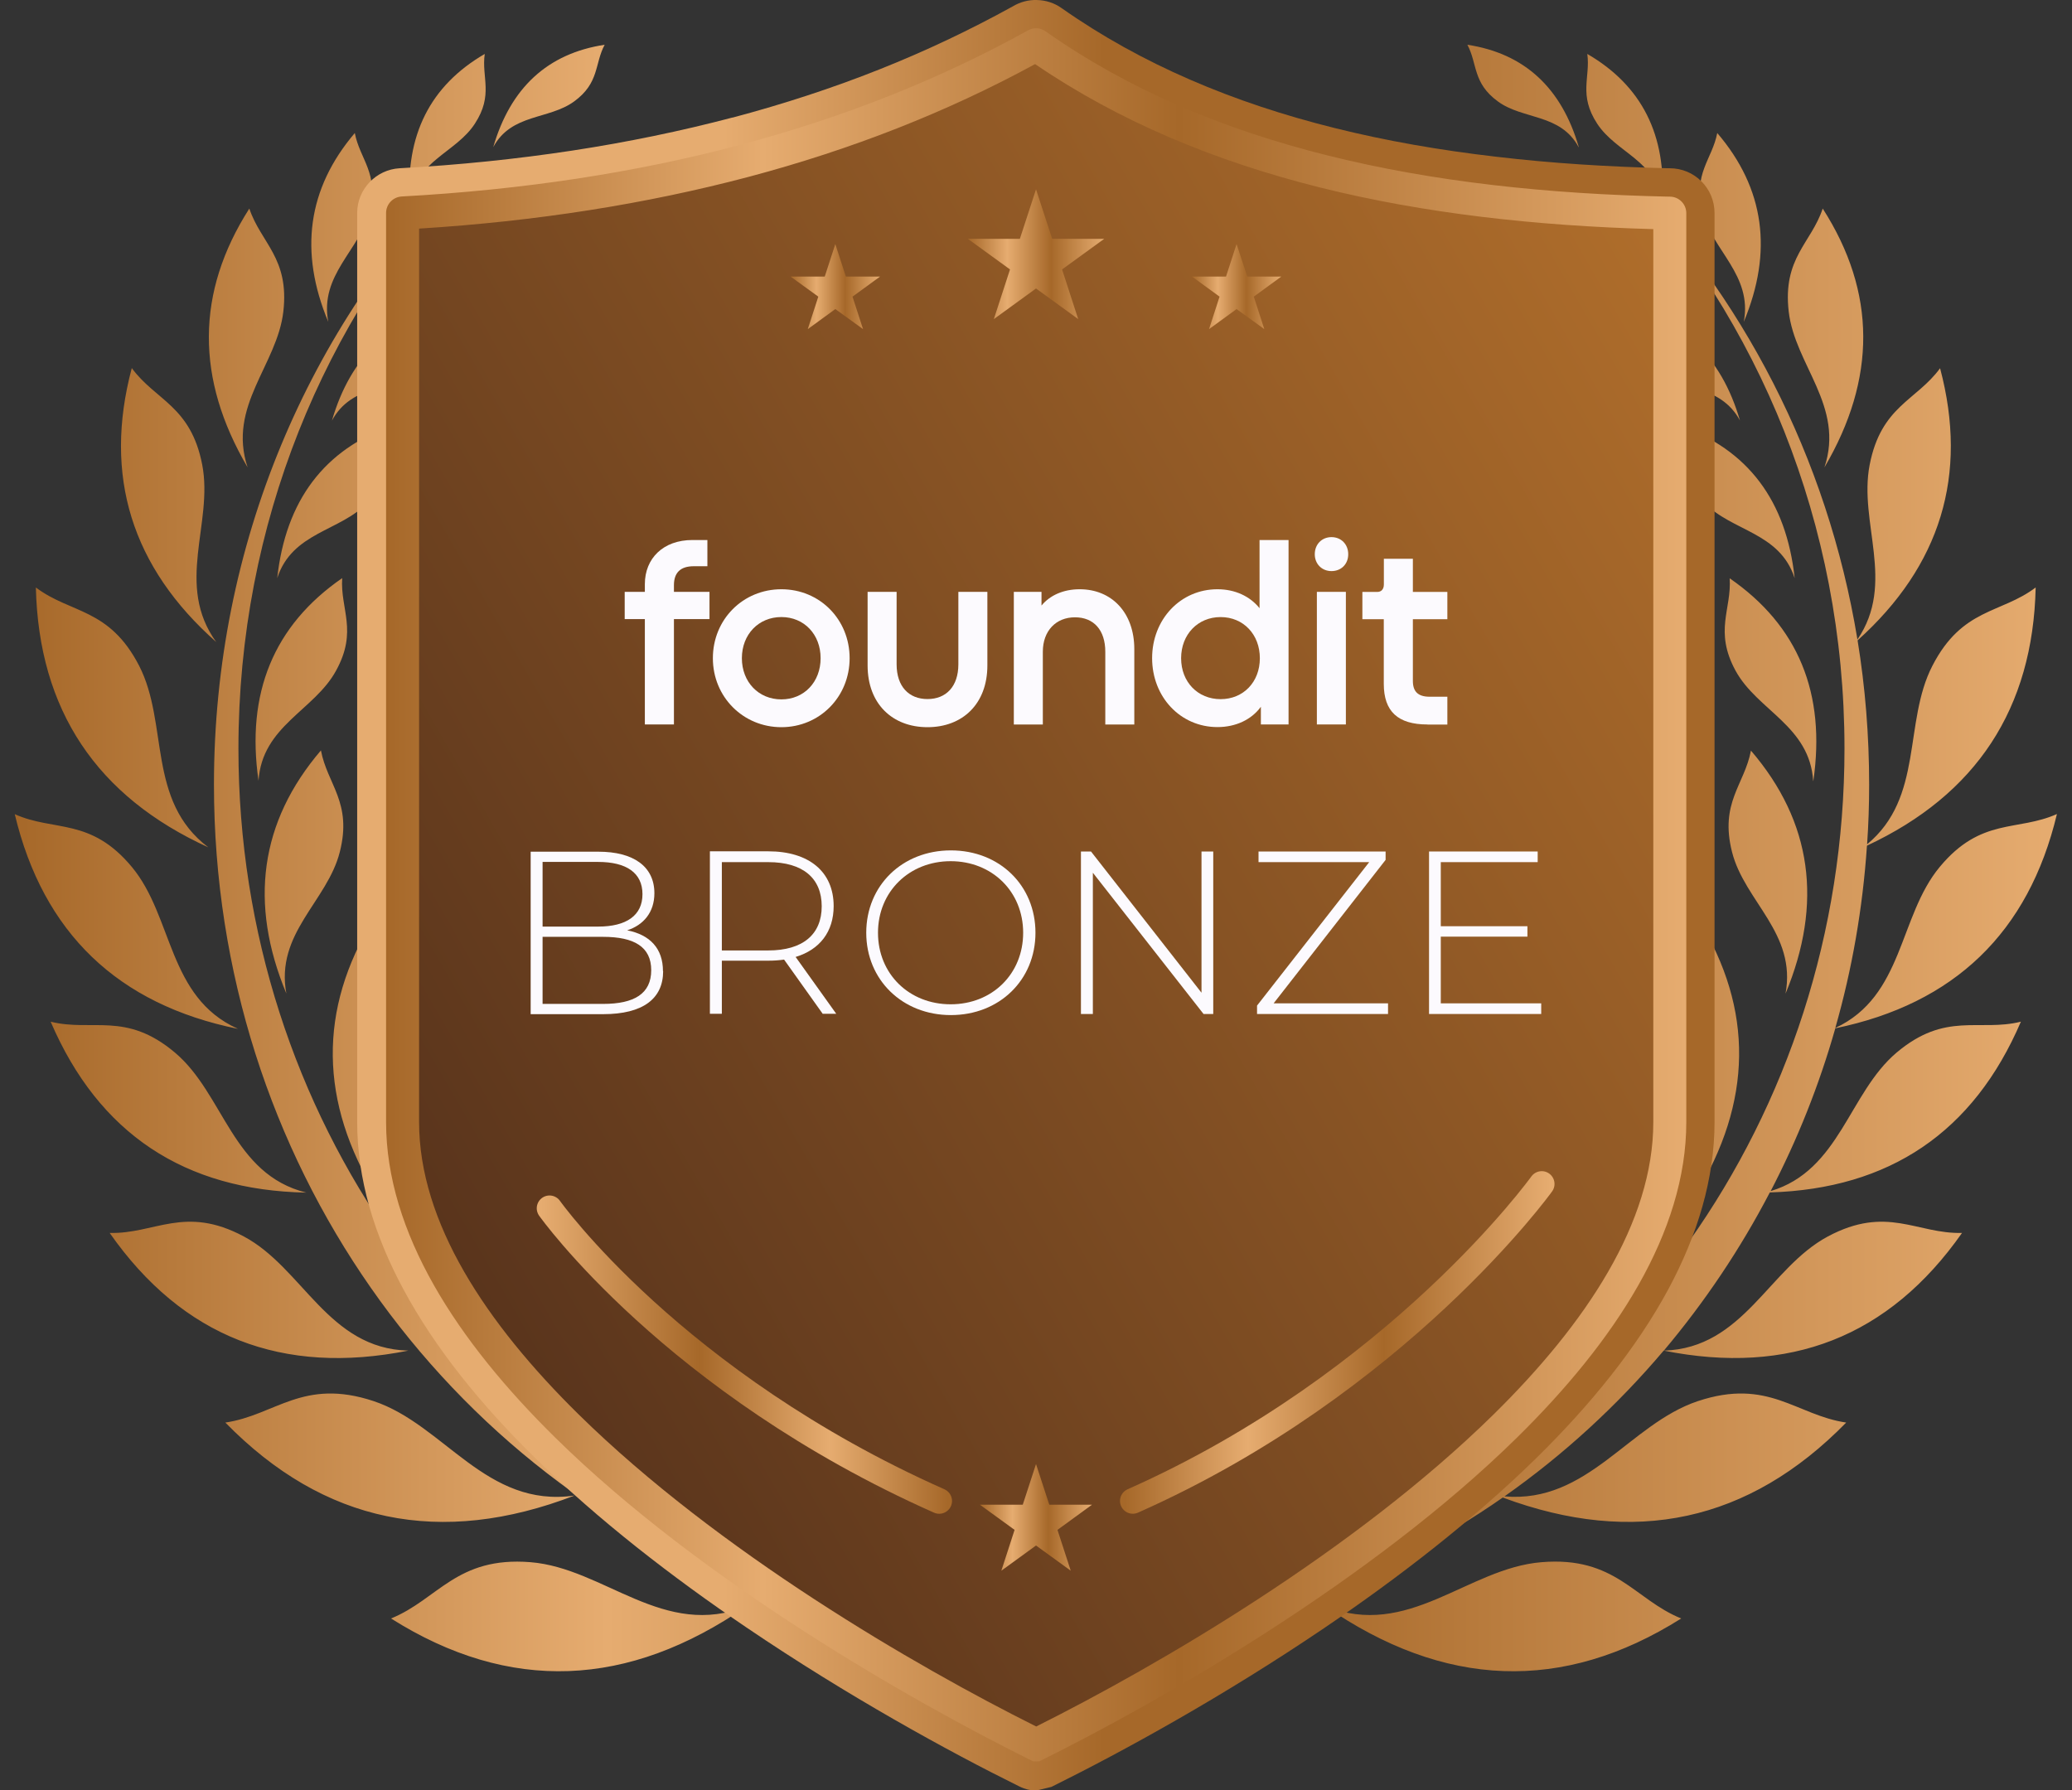
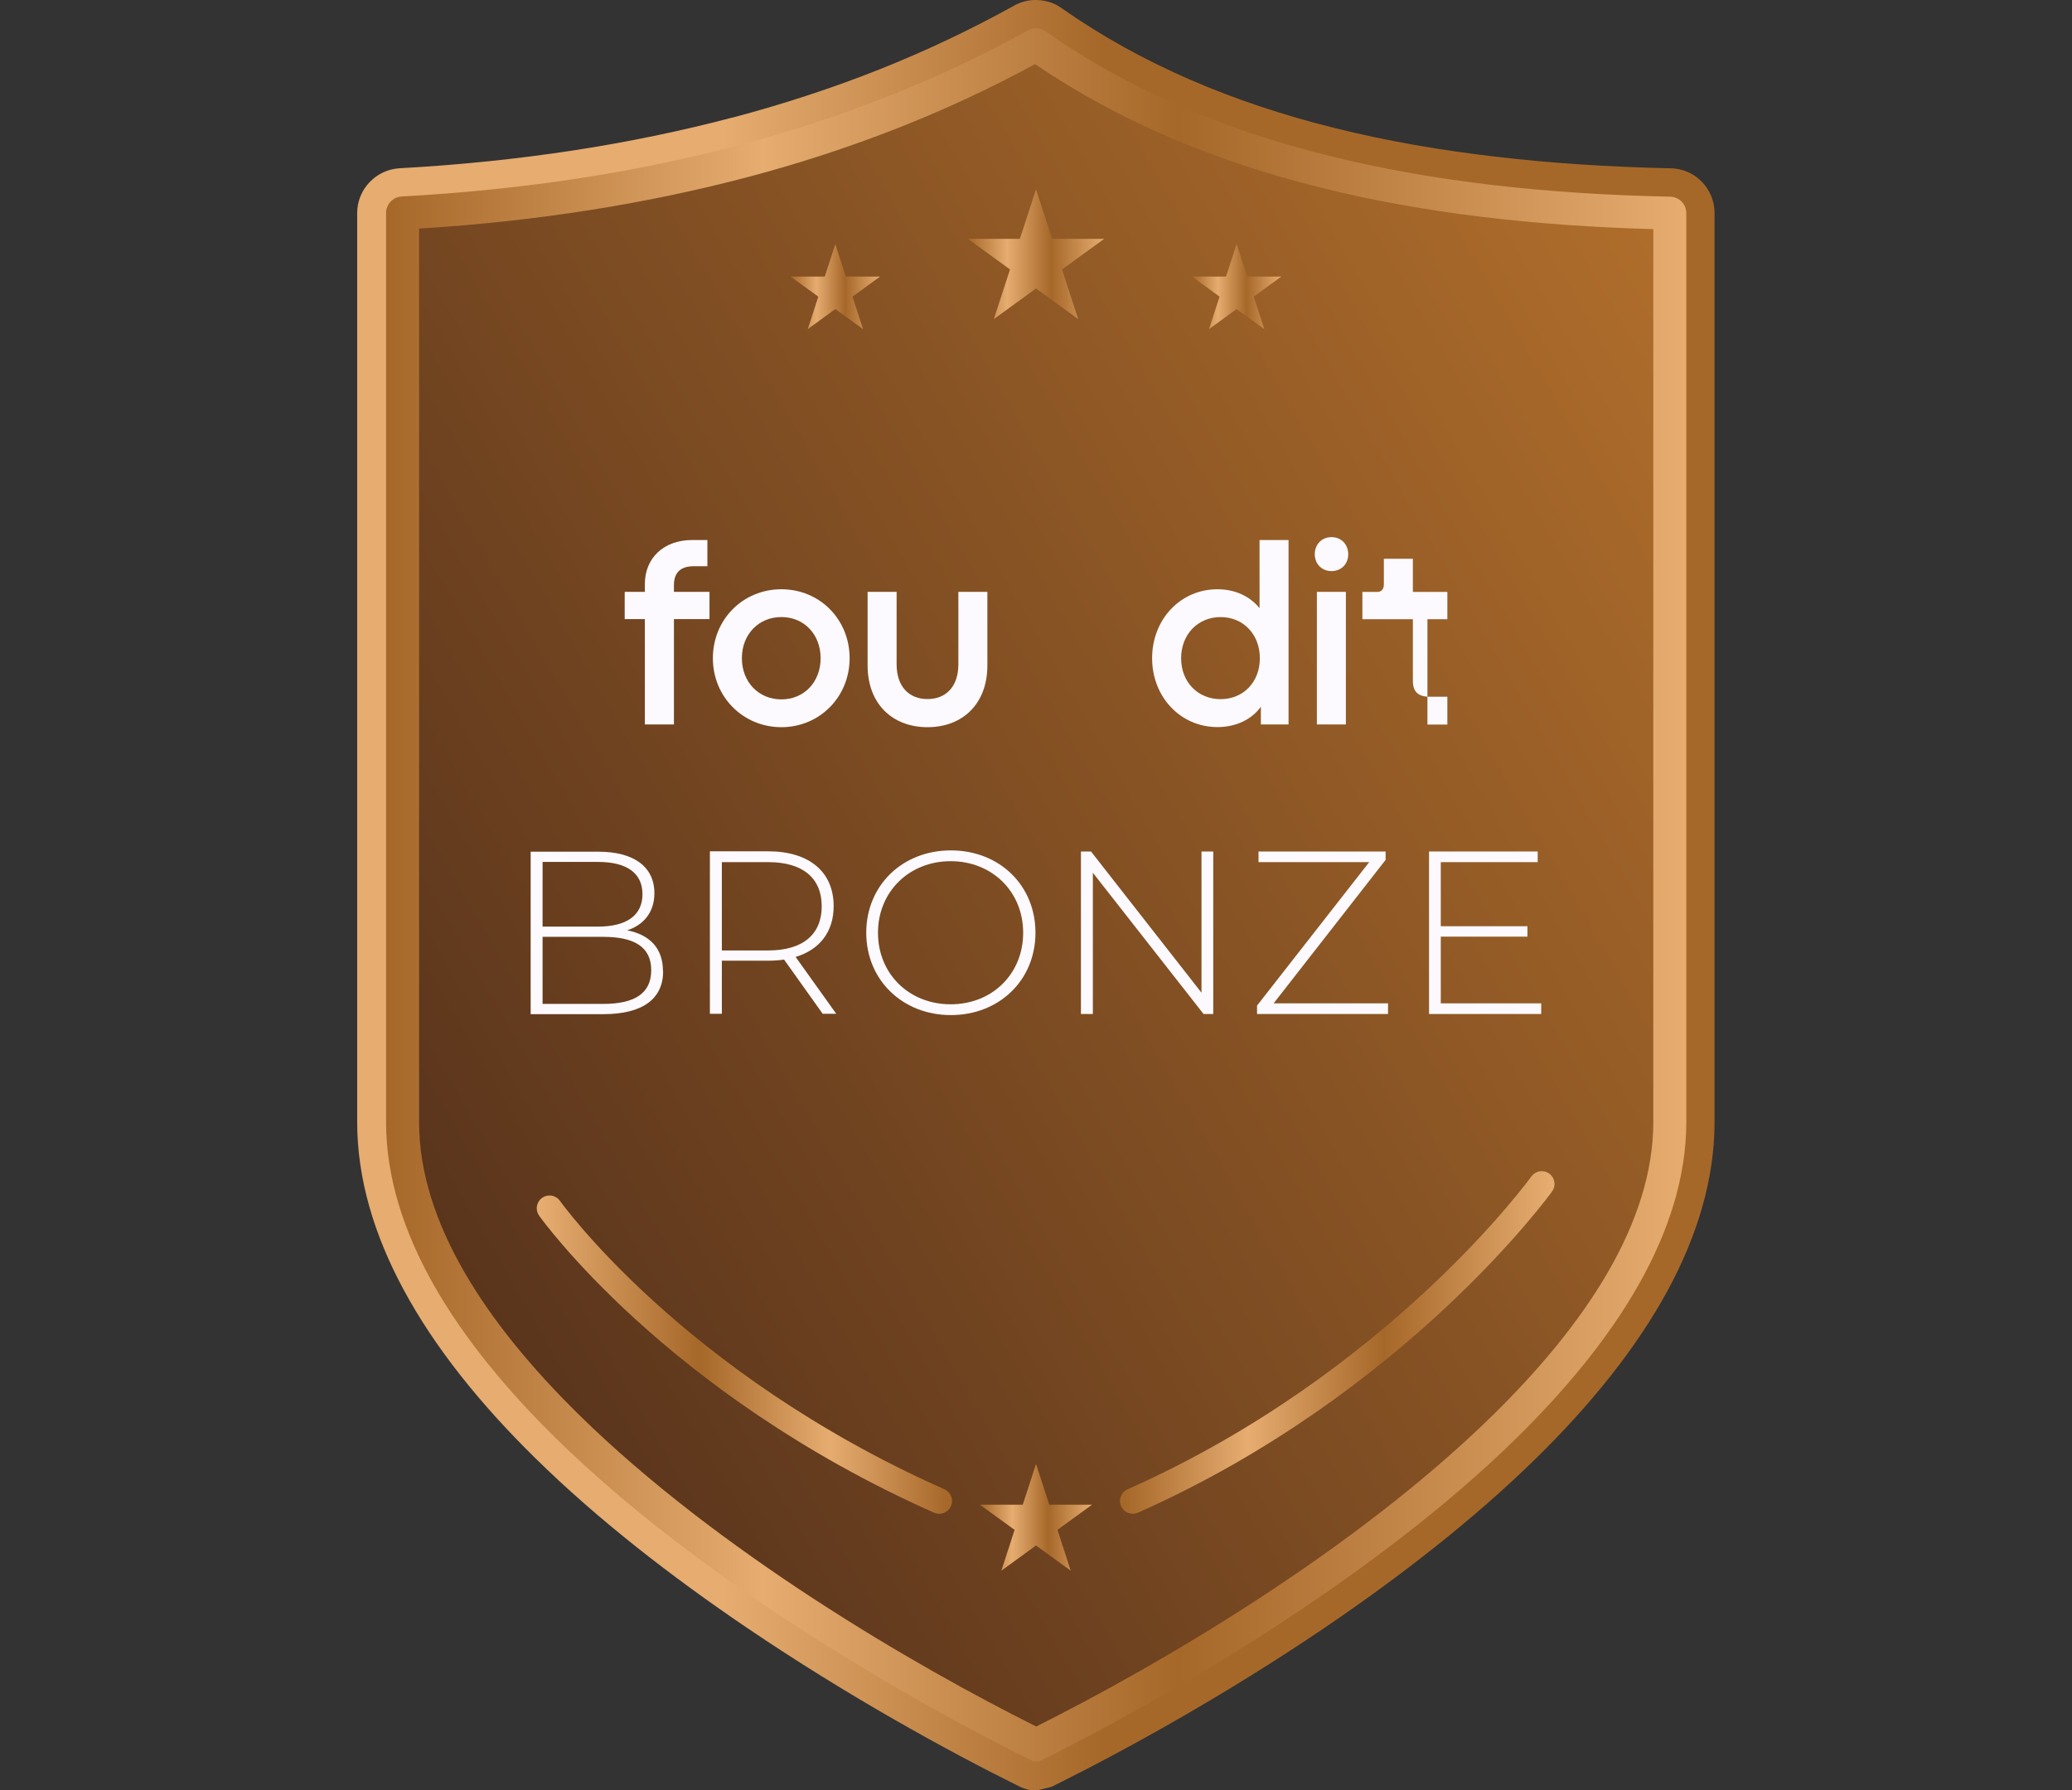
<svg xmlns="http://www.w3.org/2000/svg" width="81" height="70" viewBox="0 0 81 70" fill="none">
  <rect x="0" y="0" width="81" height="70" fill="#333333" stroke="none" />
-   <path fill-rule="evenodd" clip-rule="evenodd" d="M63.322 6.664C68.103 11.505 71.441 17.875 72.612 25.003C74.121 22.789 72.651 20.435 73.09 18.174C73.536 15.874 74.912 15.668 75.843 14.397C76.954 18.58 75.856 22.124 72.618 25.037C72.917 26.872 73.07 28.754 73.07 30.682C73.07 31.467 73.044 32.238 72.99 33.01C75.212 31.174 74.4 28.242 75.544 26.027C76.714 23.76 78.217 23.999 79.58 22.969C79.474 27.71 77.253 31.068 72.984 33.063C72.818 35.523 72.399 37.91 71.747 40.191C74.427 38.941 74.221 35.829 75.83 33.894C77.446 31.946 78.869 32.517 80.411 31.826C79.301 36.467 76.388 39.247 71.747 40.204C71.115 42.432 70.264 44.56 69.22 46.568C71.927 45.757 72.272 42.738 74.141 41.155C76.063 39.533 77.366 40.351 79.002 39.945C77.147 44.274 73.855 46.481 69.187 46.621C68.03 48.842 66.634 50.917 65.044 52.805C68.163 52.712 69.147 49.58 71.454 48.343C73.769 47.106 74.932 48.25 76.701 48.204C73.848 52.273 69.945 53.789 65.038 52.805C63.209 54.966 61.114 56.888 58.814 58.504C62.072 58.79 63.688 55.678 66.374 54.78C69.134 53.862 70.218 55.332 72.173 55.618C68.369 59.508 63.881 60.459 58.747 58.55C56.453 60.153 53.946 61.456 51.286 62.414C51.107 63.604 50.116 64.508 48.919 64.508C48.174 64.508 47.503 64.156 47.064 63.597C45.953 63.83 44.83 63.996 43.679 64.109L40.714 68.531L37.748 64.109C36.598 64.003 35.467 63.83 34.35 63.597C33.911 64.156 33.246 64.508 32.495 64.508C31.298 64.508 30.307 63.597 30.128 62.407C17.46 57.859 8.364 45.371 8.364 30.675C8.364 21.26 12.101 12.748 18.119 6.651C12.672 12.509 9.321 20.482 9.321 29.272C9.321 43.695 18.345 55.924 30.852 60.213C31.285 59.794 31.863 59.535 32.495 59.535C33.565 59.535 34.476 60.266 34.776 61.27C35.381 61.39 35.992 61.496 36.611 61.576L40.707 55.465L44.803 61.576C45.415 61.489 46.02 61.39 46.625 61.27C46.931 60.259 47.835 59.528 48.913 59.528C49.551 59.528 50.129 59.787 50.562 60.213C63.076 55.924 72.106 43.695 72.106 29.266C72.106 20.482 68.755 12.509 63.309 6.644L63.322 6.664ZM61.713 5.753C61.001 4.43 59.538 4.689 58.554 3.964C57.564 3.24 57.763 2.495 57.364 1.75C59.598 2.089 61.048 3.439 61.72 5.753H61.713ZM65.184 10.926C64.366 8.912 62.943 7.848 60.895 7.768C61.327 8.4 61.214 9.091 62.172 9.643C63.129 10.195 64.419 9.816 65.184 10.933V10.926ZM68.023 16.452C67.279 13.885 65.683 12.396 63.202 12.017C63.648 12.841 63.422 13.673 64.519 14.471C65.616 15.268 67.232 14.983 68.023 16.445V16.452ZM70.158 22.603C69.832 19.577 68.329 17.569 65.629 16.625C65.962 17.642 65.55 18.52 66.627 19.651C67.698 20.781 69.566 20.794 70.158 22.603ZM70.889 30.529C71.381 27.118 70.304 24.465 67.618 22.61C67.698 23.826 66.999 24.664 67.85 26.227C68.708 27.79 70.743 28.375 70.883 30.536L70.889 30.529ZM69.799 38.854C71.268 35.317 70.843 32.138 68.449 29.346C68.196 30.682 67.219 31.38 67.711 33.315C68.203 35.25 70.244 36.487 69.799 38.861V38.854ZM66.268 46.747C68.509 43.084 68.569 39.473 66.388 35.929C65.882 37.365 64.672 37.963 64.891 40.204C65.111 42.445 67.165 44.201 66.268 46.747ZM61.527 52.639C64.3 49.055 64.778 45.251 62.877 41.242C62.178 42.698 60.835 43.177 60.815 45.571C60.789 47.964 62.757 50.059 61.527 52.639ZM55.914 57.307C59.445 53.922 60.536 49.926 59.12 45.311C58.149 46.754 56.633 47.047 56.24 49.607C55.848 52.167 57.637 54.74 55.914 57.3V57.307ZM51.114 59.515C54.704 55.086 55.403 50.312 53.128 45.218C52.211 47.027 50.508 47.592 50.415 50.597C50.322 53.61 52.736 56.303 51.114 59.515ZM64.978 7.914C65.157 5.294 64.193 3.353 62.052 2.109C62.178 3.027 61.7 3.705 62.438 4.835C63.176 5.966 64.752 6.285 64.978 7.914ZM68.17 12.582C69.313 9.842 68.987 7.369 67.132 5.201C66.933 6.238 66.175 6.777 66.554 8.28C66.933 9.783 68.515 10.747 68.17 12.582ZM71.322 18.274C73.356 14.81 73.356 11.432 71.255 8.154C70.803 9.51 69.686 10.082 69.925 12.177C70.165 14.271 72.119 15.874 71.322 18.274ZM51.805 62.793C56.447 66.004 61.094 66.197 65.723 63.278C63.887 62.533 63.156 60.838 60.263 61.077C57.371 61.31 55.057 64.109 51.805 62.793ZM19.282 5.753C19.994 4.43 21.457 4.689 22.447 3.964C23.438 3.24 23.239 2.495 23.638 1.75C21.403 2.089 19.954 3.439 19.282 5.753ZM15.811 10.926C16.569 9.809 17.859 10.188 18.823 9.636C19.781 9.084 19.674 8.393 20.1 7.761C18.059 7.841 16.629 8.905 15.811 10.92V10.926ZM12.972 16.452C13.756 14.989 15.372 15.275 16.476 14.477C17.58 13.679 17.354 12.848 17.793 12.024C15.319 12.403 13.716 13.892 12.972 16.459V16.452ZM10.837 22.603C11.429 20.794 13.298 20.781 14.368 19.651C15.439 18.52 15.027 17.642 15.366 16.625C12.666 17.569 11.17 19.577 10.837 22.603ZM10.106 30.529C10.245 28.375 12.287 27.783 13.138 26.22C13.996 24.658 13.298 23.826 13.377 22.603C10.691 24.458 9.614 27.111 10.106 30.523V30.529ZM11.196 38.854C10.751 36.487 12.792 35.25 13.284 33.309C13.776 31.374 12.799 30.675 12.546 29.339C10.159 32.132 9.727 35.317 11.196 38.848V38.854ZM14.727 46.747C13.83 44.194 15.891 42.445 16.104 40.204C16.323 37.963 15.113 37.365 14.608 35.929C12.427 39.473 12.486 43.09 14.727 46.747ZM19.468 52.639C18.232 50.059 20.206 47.964 20.18 45.571C20.153 43.177 18.817 42.698 18.119 41.242C16.223 45.245 16.695 49.048 19.468 52.639ZM25.081 57.307C23.358 54.747 25.147 52.173 24.755 49.613C24.362 47.053 22.846 46.761 21.875 45.318C20.459 49.926 21.55 53.922 25.081 57.313V57.307ZM29.882 59.515C28.259 56.303 30.68 53.61 30.58 50.597C30.48 47.585 28.784 47.027 27.867 45.218C25.593 50.312 26.291 55.086 29.882 59.515ZM16.024 7.914C16.25 6.285 17.833 5.966 18.564 4.835C19.302 3.705 18.817 3.027 18.95 2.109C16.809 3.353 15.844 5.294 16.024 7.914ZM12.832 12.582C12.486 10.747 14.062 9.783 14.448 8.28C14.827 6.777 14.069 6.238 13.87 5.201C12.021 7.376 11.688 9.842 12.832 12.582ZM9.68 18.274C8.882 15.874 10.837 14.271 11.077 12.177C11.316 10.082 10.199 9.503 9.747 8.154C7.652 11.432 7.645 14.81 9.68 18.274ZM8.463 25.116C6.821 22.862 8.35 20.468 7.905 18.168C7.459 15.867 6.083 15.661 5.152 14.391C4.028 18.607 5.152 22.184 8.463 25.11V25.116ZM8.144 33.129C3.782 31.141 1.515 27.763 1.402 22.969C2.765 23.999 4.268 23.76 5.438 26.027C6.602 28.295 5.73 31.307 8.144 33.129ZM9.288 40.218C6.555 38.987 6.774 35.849 5.159 33.901C3.543 31.952 2.12 32.524 0.577 31.832C1.688 36.487 4.62 39.273 9.295 40.224L9.288 40.218ZM11.974 46.628C9.075 45.91 8.763 42.778 6.841 41.155C4.919 39.533 3.616 40.351 1.98 39.945C3.862 44.327 7.213 46.535 11.974 46.628ZM15.957 52.805C12.825 52.725 11.848 49.58 9.534 48.343C7.22 47.106 6.056 48.25 4.287 48.204C7.14 52.28 11.05 53.789 15.964 52.805H15.957ZM22.461 58.471C19.003 58.976 17.374 55.704 14.608 54.78C11.841 53.862 10.764 55.332 8.809 55.618C12.666 59.561 17.227 60.485 22.461 58.471ZM29.197 62.793C25.945 64.109 23.631 61.31 20.738 61.077C17.846 60.844 17.121 62.533 15.286 63.278C19.914 66.197 24.555 66.004 29.197 62.793Z" fill="url(#paint0_linear_5112_53168)" />
  <path fill-rule="evenodd" clip-rule="evenodd" d="M40.395 3.798C38.812 4.629 37.183 5.381 35.494 6.046C33.592 6.797 31.604 7.442 29.536 7.994C27.514 8.533 25.407 8.971 23.212 9.317C21.35 9.61 19.442 9.829 17.494 9.982V43.875C17.494 45.524 18.019 47.2 18.923 48.849C19.98 50.784 21.55 52.699 23.405 54.514C25.672 56.748 28.359 58.83 31.052 60.672C34.47 63.006 37.881 64.927 40.501 66.264C43.114 64.934 46.525 63.012 49.937 60.678C52.636 58.836 55.323 56.748 57.597 54.514C59.452 52.692 61.021 50.777 62.079 48.842C62.983 47.193 63.508 45.517 63.508 43.868V10.029C61.533 9.949 59.618 9.803 57.77 9.577C55.562 9.311 53.414 8.925 51.346 8.413C49.239 7.888 47.217 7.223 45.295 6.405C43.573 5.667 41.937 4.802 40.388 3.798H40.395ZM28.645 4.596C30.646 4.064 32.555 3.439 34.377 2.714C36.185 1.996 37.921 1.172 39.583 0.254C39.869 0.081 40.202 -0.012 40.541 0.001C40.88 0.008 41.219 0.114 41.505 0.32C43.068 1.418 44.743 2.342 46.519 3.113C48.307 3.891 50.203 4.516 52.184 5.008C54.186 5.507 56.287 5.873 58.468 6.125C60.656 6.385 62.903 6.524 65.197 6.578H65.27C65.756 6.578 66.195 6.77 66.514 7.09C66.833 7.409 67.026 7.848 67.026 8.333V43.868C67.026 46.089 66.361 48.277 65.224 50.398C63.98 52.706 62.172 54.933 60.051 57.014C57.597 59.422 54.691 61.669 51.779 63.644C47.835 66.317 43.899 68.478 41.106 69.861L40.614 69.981C40.614 69.981 40.321 70.074 39.856 69.848C37.056 68.465 33.127 66.304 29.183 63.631C26.278 61.662 23.378 59.422 20.931 57.014C18.81 54.933 17.002 52.706 15.765 50.398C14.628 48.284 13.963 46.089 13.963 43.868V8.326C13.963 7.861 14.149 7.435 14.448 7.123C14.747 6.81 15.16 6.604 15.625 6.578C17.946 6.451 20.193 6.219 22.381 5.886C24.555 5.554 26.637 5.121 28.631 4.596" fill="url(#paint1_linear_5112_53168)" />
  <path fill-rule="evenodd" clip-rule="evenodd" d="M40.501 1.75C33.546 5.62 25.287 7.801 15.732 8.333V43.868C15.732 54.168 32.562 64.289 40.501 68.219C48.434 64.296 65.271 54.148 65.271 43.868V8.326C55.682 8.127 47.117 6.398 40.501 1.743V1.75Z" fill="url(#paint2_linear_5112_53168)" />
  <path fill-rule="evenodd" clip-rule="evenodd" d="M40.461 2.508C37.03 4.377 33.293 5.846 29.257 6.917C25.26 7.974 20.971 8.652 16.383 8.938V43.868C16.383 47.792 18.997 51.735 22.627 55.306C28.067 60.652 35.753 65.127 40.508 67.501C45.256 65.127 52.942 60.652 58.382 55.306C62.012 51.735 64.632 47.792 64.632 43.868V8.958C60.024 8.832 55.656 8.34 51.626 7.336C47.523 6.312 43.766 4.756 40.468 2.508H40.461ZM28.924 5.667C32.987 4.59 36.731 3.1 40.155 1.205C40.368 1.072 40.654 1.065 40.873 1.225C44.112 3.506 47.836 5.068 51.932 6.086C56.041 7.11 60.51 7.588 65.237 7.688C65.251 7.688 65.264 7.688 65.277 7.688C65.636 7.688 65.922 7.981 65.922 8.333V43.868C65.922 48.184 63.143 52.433 59.286 56.223C53.614 61.795 45.422 66.49 40.627 68.864C40.627 68.864 40.421 68.877 40.361 68.851C35.56 66.47 27.395 61.802 21.723 56.223C17.866 52.433 15.093 48.191 15.093 43.868V8.327C15.093 7.987 15.359 7.702 15.705 7.682C20.433 7.422 24.848 6.751 28.931 5.667" fill="url(#paint3_linear_5112_53168)" />
  <path fill-rule="evenodd" clip-rule="evenodd" d="M40.501 7.402L41.133 9.337H43.168L41.519 10.534L42.15 12.476L40.501 11.279L38.852 12.476L39.484 10.534L37.835 9.337H39.87L40.501 7.402Z" fill="url(#paint4_linear_5112_53168)" />
  <path fill-rule="evenodd" clip-rule="evenodd" d="M48.341 9.543L48.76 10.813H50.09L49.013 11.598L49.425 12.868L48.341 12.084L47.264 12.868L47.676 11.598L46.599 10.813H47.929L48.341 9.543Z" fill="url(#paint5_linear_5112_53168)" />
  <path fill-rule="evenodd" clip-rule="evenodd" d="M32.655 9.543L33.067 10.813H34.404L33.326 11.598L33.739 12.868L32.655 12.084L31.578 12.868L31.99 11.598L30.906 10.813H32.242L32.655 9.543Z" fill="url(#paint6_linear_5112_53168)" />
  <path fill-rule="evenodd" clip-rule="evenodd" d="M40.501 57.24L41.02 58.83H42.689L41.339 59.814L41.858 61.41L40.501 60.425L39.145 61.41L39.663 59.814L38.307 58.83H39.983L40.501 57.24Z" fill="url(#paint7_linear_5112_53168)" />
  <path d="M44.284 58.683C54.677 54.069 60.27 46.289 60.27 46.289" stroke="url(#paint8_linear_5112_53168)" stroke-miterlimit="10" stroke-linecap="round" />
  <path d="M36.717 58.684C26.324 54.069 21.483 47.24 21.483 47.24" stroke="url(#paint9_linear_5112_53168)" stroke-miterlimit="10" stroke-linecap="round" />
  <path d="M25.924 37.968C25.924 39.039 25.145 39.651 23.578 39.651H20.745V33.299H23.396C24.759 33.299 25.582 33.874 25.582 34.923C25.582 35.673 25.152 36.169 24.518 36.373C25.414 36.548 25.917 37.087 25.917 37.968H25.924ZM21.211 33.692V36.227H23.382C24.482 36.227 25.116 35.797 25.116 34.96C25.116 34.122 24.482 33.699 23.382 33.699H21.211V33.692ZM25.458 37.932C25.458 37.021 24.795 36.628 23.578 36.628H21.211V39.25H23.578C24.795 39.25 25.458 38.85 25.458 37.932Z" fill="#FCFAFE" />
  <path d="M32.167 39.644L30.652 37.517C30.455 37.546 30.251 37.56 30.033 37.56H28.219V39.636H27.752V33.284H30.033C31.628 33.284 32.59 34.085 32.59 35.426C32.59 36.431 32.043 37.13 31.103 37.414L32.691 39.636H32.167V39.644ZM30.033 37.16C31.395 37.16 32.123 36.526 32.123 35.433C32.123 34.34 31.395 33.707 30.033 33.707H28.219V37.16H30.033Z" fill="#FCFAFE" />
  <path d="M33.864 36.468C33.864 34.624 35.27 33.248 37.172 33.248C39.073 33.248 40.479 34.617 40.479 36.468C40.479 38.318 39.066 39.687 37.172 39.687C35.278 39.687 33.864 38.311 33.864 36.468ZM39.998 36.468C39.998 34.858 38.782 33.67 37.164 33.67C35.547 33.67 34.323 34.858 34.323 36.468C34.323 38.078 35.54 39.265 37.164 39.265C38.789 39.265 39.998 38.078 39.998 36.468Z" fill="#FCFAFE" />
  <path d="M47.429 33.291V39.644H47.05L42.723 34.122V39.644H42.257V33.291H42.65L46.97 38.813V33.291H47.436H47.429Z" fill="#FCFAFE" />
  <path d="M54.262 39.228V39.644H49.141V39.316L53.526 33.707H49.199V33.291H54.167V33.619L49.789 39.228H54.262Z" fill="#FCFAFE" />
  <path d="M60.25 39.228V39.644H55.865V33.291H60.112V33.707H56.324V36.213H59.711V36.62H56.324V39.228H60.243H60.25Z" fill="#FCFAFE" />
  <path d="M25.209 28.325V24.206H24.421V23.141H25.209V22.838C25.209 21.834 25.924 21.113 27.07 21.113H27.654V22.138H27.122C26.59 22.138 26.346 22.4 26.346 22.879V23.141H27.736V24.206H26.346V28.325H25.212H25.209Z" fill="#FCFAFE" />
  <path d="M27.868 25.734C27.868 24.219 29.044 23.038 30.546 23.038C32.047 23.038 33.214 24.219 33.214 25.734C33.214 27.25 32.037 28.431 30.546 28.431C29.054 28.431 27.868 27.25 27.868 25.734ZM32.08 25.734C32.08 24.803 31.435 24.125 30.546 24.125C29.656 24.125 29.002 24.803 29.002 25.734C29.002 26.665 29.656 27.344 30.546 27.344C31.435 27.344 32.08 26.665 32.08 25.734Z" fill="#FCFAFE" />
  <path d="M33.917 26.016V23.141H35.051V25.972C35.051 26.841 35.531 27.331 36.258 27.331C36.985 27.331 37.465 26.841 37.465 25.972V23.141H38.599V26.016C38.599 27.521 37.628 28.431 36.258 28.431C34.889 28.431 33.917 27.521 33.917 26.016Z" fill="#FCFAFE" />
-   <path d="M39.633 28.326V23.141H40.715V23.675C41.042 23.278 41.565 23.038 42.207 23.038C43.454 23.038 44.343 23.947 44.343 25.379V28.326H43.209V25.482C43.209 24.635 42.76 24.135 42.023 24.135C41.287 24.135 40.767 24.657 40.767 25.482V28.326H39.633Z" fill="#FCFAFE" />
  <path d="M45.039 25.735C45.039 24.22 46.143 23.038 47.594 23.038C48.279 23.038 48.863 23.31 49.239 23.779V21.114H50.373V28.324H49.291V27.633C48.924 28.136 48.31 28.427 47.594 28.427C46.143 28.427 45.039 27.246 45.039 25.73V25.735ZM49.251 25.735C49.251 24.804 48.606 24.126 47.717 24.126C46.827 24.126 46.173 24.804 46.173 25.735C46.173 26.666 46.827 27.335 47.717 27.335C48.606 27.335 49.251 26.666 49.251 25.735Z" fill="#FCFAFE" />
  <path d="M51.398 21.669C51.398 21.282 51.673 21 52.052 21C52.43 21 52.706 21.282 52.706 21.669C52.706 22.056 52.43 22.328 52.052 22.328C51.673 22.328 51.398 22.047 51.398 21.669ZM51.48 28.325V23.141H52.614V28.325H51.48Z" fill="#FCFAFE" />
-   <path d="M55.802 28.325C54.647 28.325 54.096 27.813 54.096 26.738V24.209H53.259V23.143H53.842C53.995 23.143 54.099 23.04 54.099 22.85V21.847H55.233V23.143H56.581V24.209H55.233V26.624C55.233 27.031 55.428 27.24 55.887 27.24H56.581V28.328H55.805L55.802 28.325Z" fill="#FCFAFE" />
+   <path d="M55.802 28.325V24.209H53.259V23.143H53.842C53.995 23.143 54.099 23.04 54.099 22.85V21.847H55.233V23.143H56.581V24.209H55.233V26.624C55.233 27.031 55.428 27.24 55.887 27.24H56.581V28.328H55.805L55.802 28.325Z" fill="#FCFAFE" />
  <defs>
    <linearGradient id="paint0_linear_5112_53168" x1="0.577" y1="35.144" x2="80.425" y2="35.144" gradientUnits="userSpaceOnUse">
      <stop stop-color="#A66829" />
      <stop offset="0.29" stop-color="#E6AC70" />
      <stop offset="0.61" stop-color="#A66829" />
      <stop offset="1" stop-color="#E6AC70" />
    </linearGradient>
    <linearGradient id="paint1_linear_5112_53168" x1="13.969" y1="34.991" x2="67.026" y2="34.991" gradientUnits="userSpaceOnUse">
      <stop stop-color="#E6AC70" />
      <stop offset="0.27" stop-color="#E6AC70" />
      <stop offset="0.55" stop-color="#A66829" />
      <stop offset="0.86" stop-color="#A66829" />
    </linearGradient>
    <linearGradient id="paint2_linear_5112_53168" x1="15.16" y1="45.85" x2="68.988" y2="14.777" gradientUnits="userSpaceOnUse">
      <stop stop-color="#59341C" />
      <stop offset="1" stop-color="#B06E2B" />
    </linearGradient>
    <linearGradient id="paint3_linear_5112_53168" x1="15.087" y1="34.985" x2="65.916" y2="34.985" gradientUnits="userSpaceOnUse">
      <stop stop-color="#A66829" />
      <stop offset="0.29" stop-color="#E6AC70" />
      <stop offset="0.61" stop-color="#A66829" />
      <stop offset="1" stop-color="#E6AC70" />
    </linearGradient>
    <linearGradient id="paint4_linear_5112_53168" x1="37.835" y1="9.936" x2="43.168" y2="9.936" gradientUnits="userSpaceOnUse">
      <stop stop-color="#A66829" />
      <stop offset="0.29" stop-color="#E6AC70" />
      <stop offset="0.61" stop-color="#A66829" />
      <stop offset="1" stop-color="#E6AC70" />
    </linearGradient>
    <linearGradient id="paint5_linear_5112_53168" x1="46.599" y1="11.206" x2="50.09" y2="11.206" gradientUnits="userSpaceOnUse">
      <stop stop-color="#A66829" />
      <stop offset="0.29" stop-color="#E6AC70" />
      <stop offset="0.61" stop-color="#A66829" />
      <stop offset="1" stop-color="#E6AC70" />
    </linearGradient>
    <linearGradient id="paint6_linear_5112_53168" x1="30.906" y1="11.206" x2="34.404" y2="11.206" gradientUnits="userSpaceOnUse">
      <stop stop-color="#A66829" />
      <stop offset="0.29" stop-color="#E6AC70" />
      <stop offset="0.61" stop-color="#A66829" />
      <stop offset="1" stop-color="#E6AC70" />
    </linearGradient>
    <linearGradient id="paint7_linear_5112_53168" x1="38.307" y1="59.322" x2="42.689" y2="59.322" gradientUnits="userSpaceOnUse">
      <stop stop-color="#A66829" />
      <stop offset="0.29" stop-color="#E6AC70" />
      <stop offset="0.61" stop-color="#A66829" />
      <stop offset="1" stop-color="#E6AC70" />
    </linearGradient>
    <linearGradient id="paint8_linear_5112_53168" x1="43.952" y1="52.486" x2="60.595" y2="52.486" gradientUnits="userSpaceOnUse">
      <stop stop-color="#A66829" />
      <stop offset="0.29" stop-color="#E6AC70" />
      <stop offset="0.61" stop-color="#A66829" />
      <stop offset="1" stop-color="#E6AC70" />
    </linearGradient>
    <linearGradient id="paint9_linear_5112_53168" x1="37.05" y1="52.958" x2="21.151" y2="52.958" gradientUnits="userSpaceOnUse">
      <stop stop-color="#A66829" />
      <stop offset="0.29" stop-color="#E6AC70" />
      <stop offset="0.61" stop-color="#A66829" />
      <stop offset="1" stop-color="#E6AC70" />
    </linearGradient>
  </defs>
</svg>